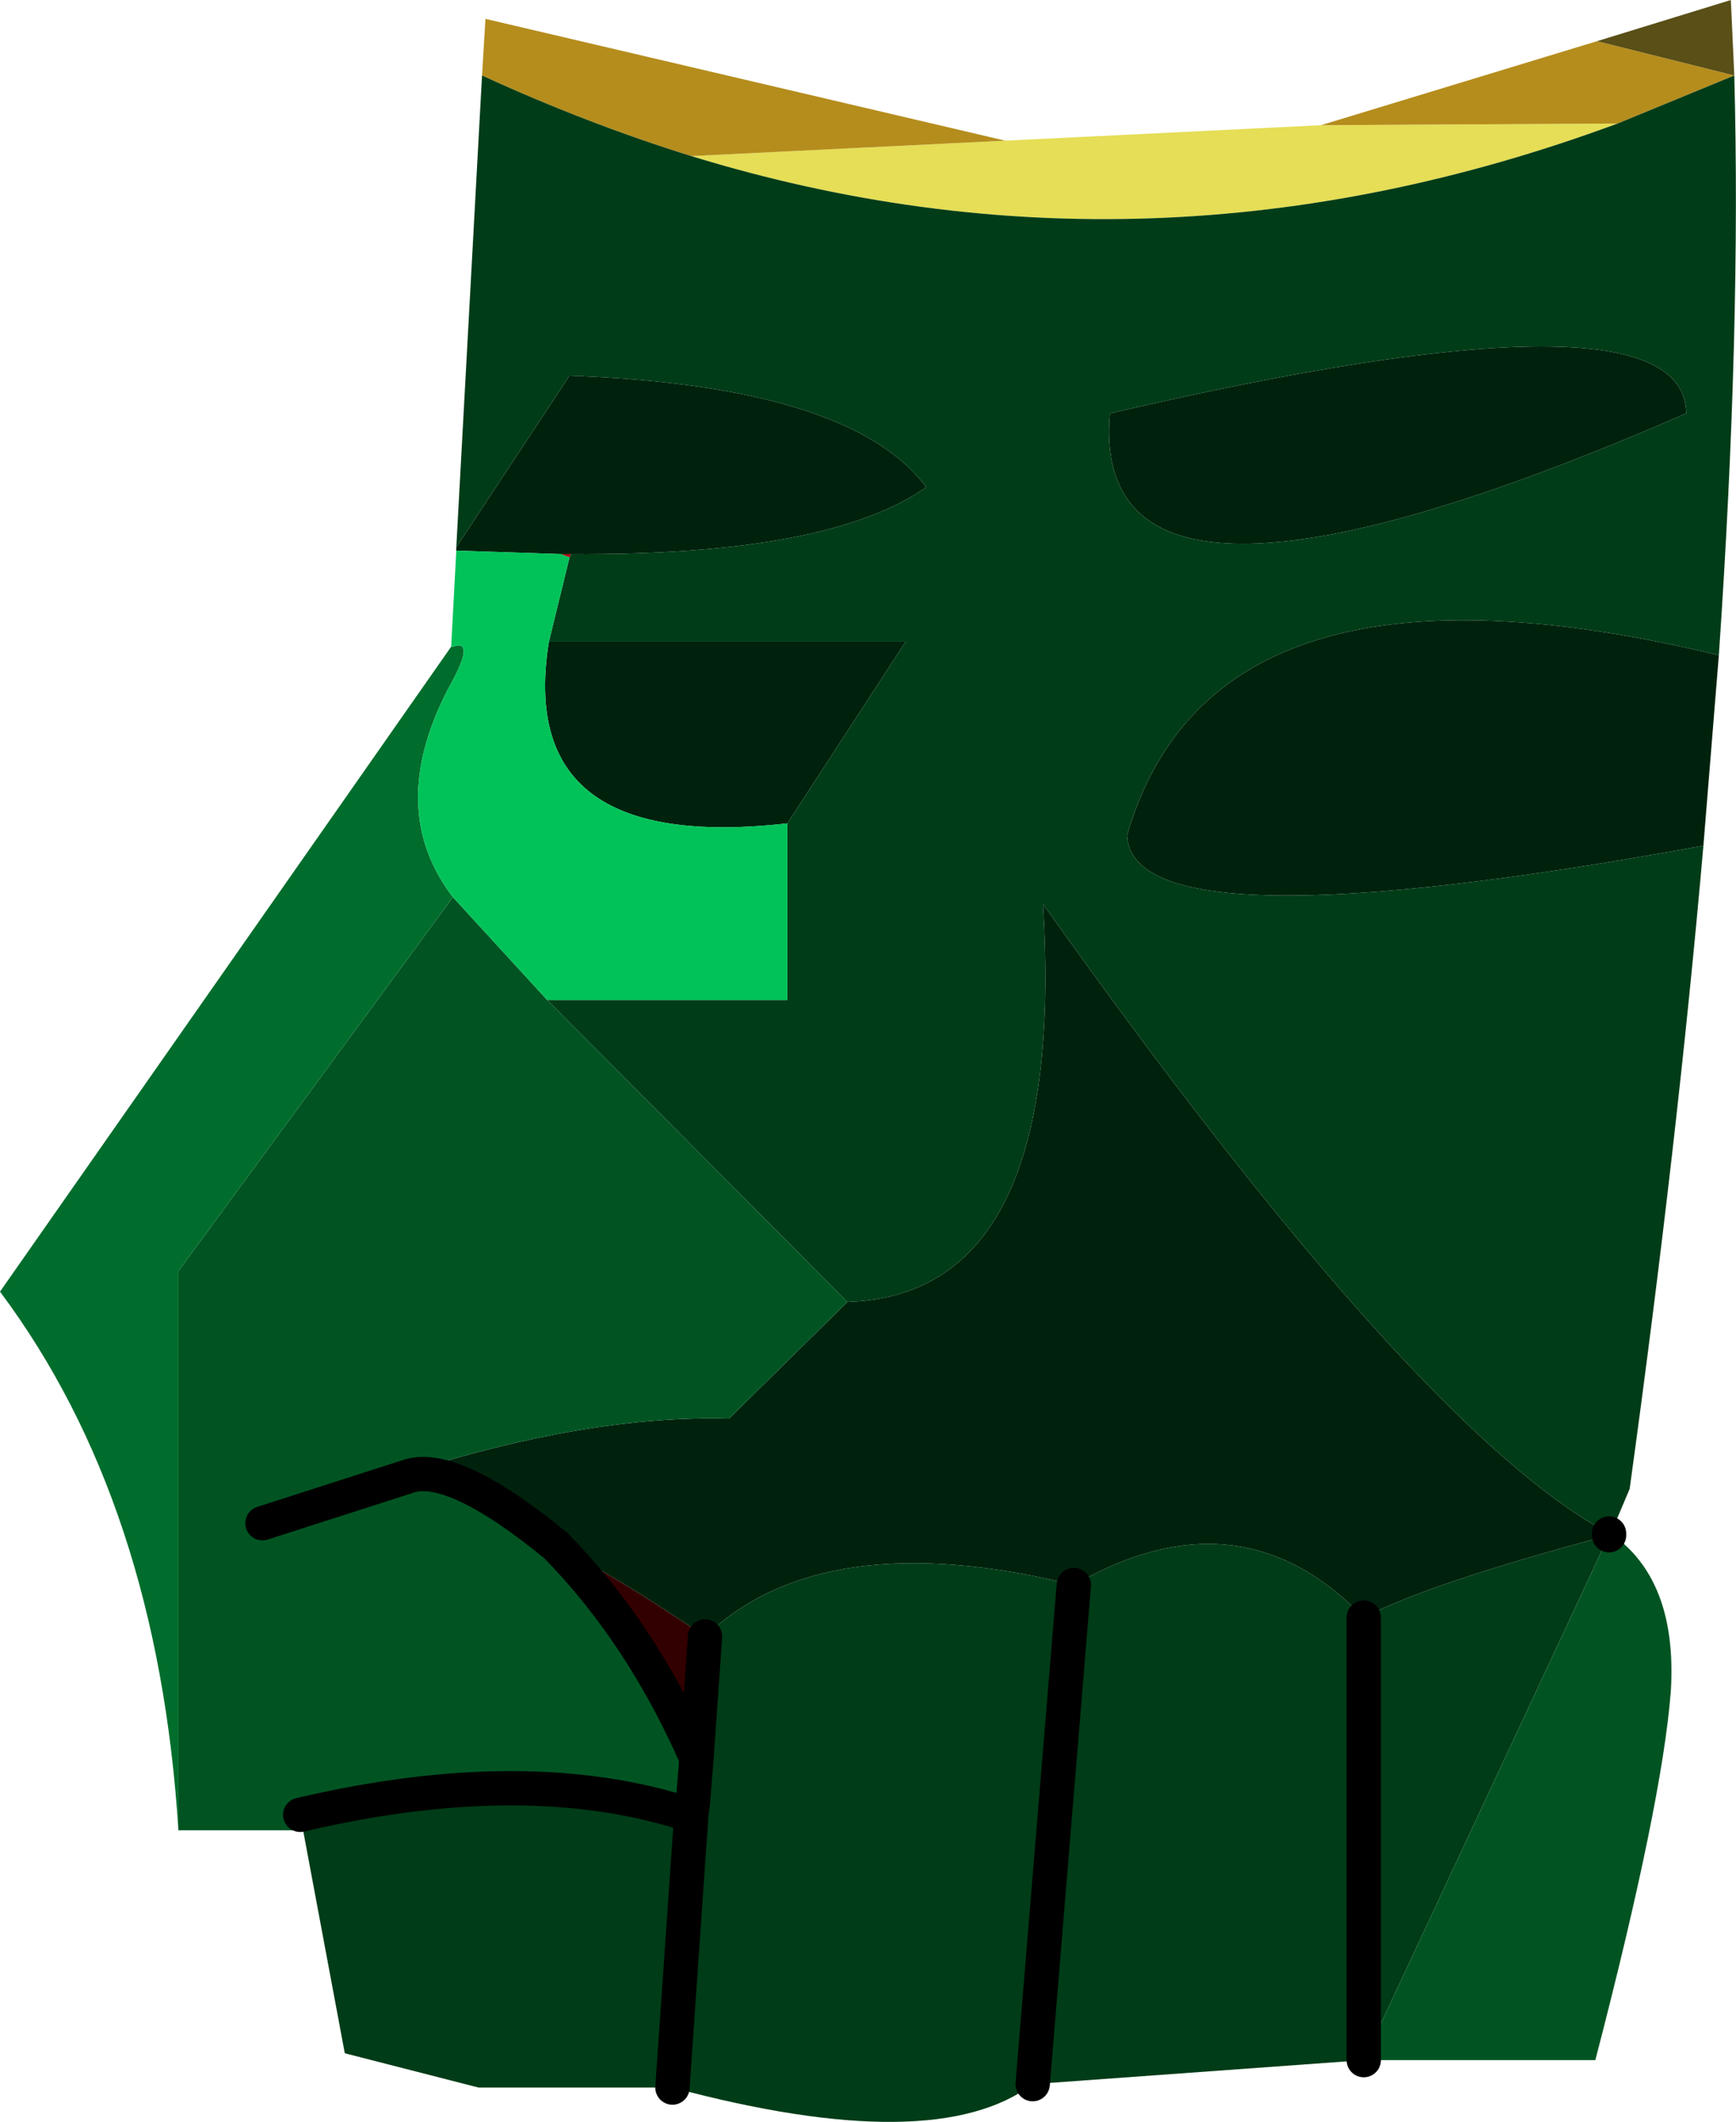
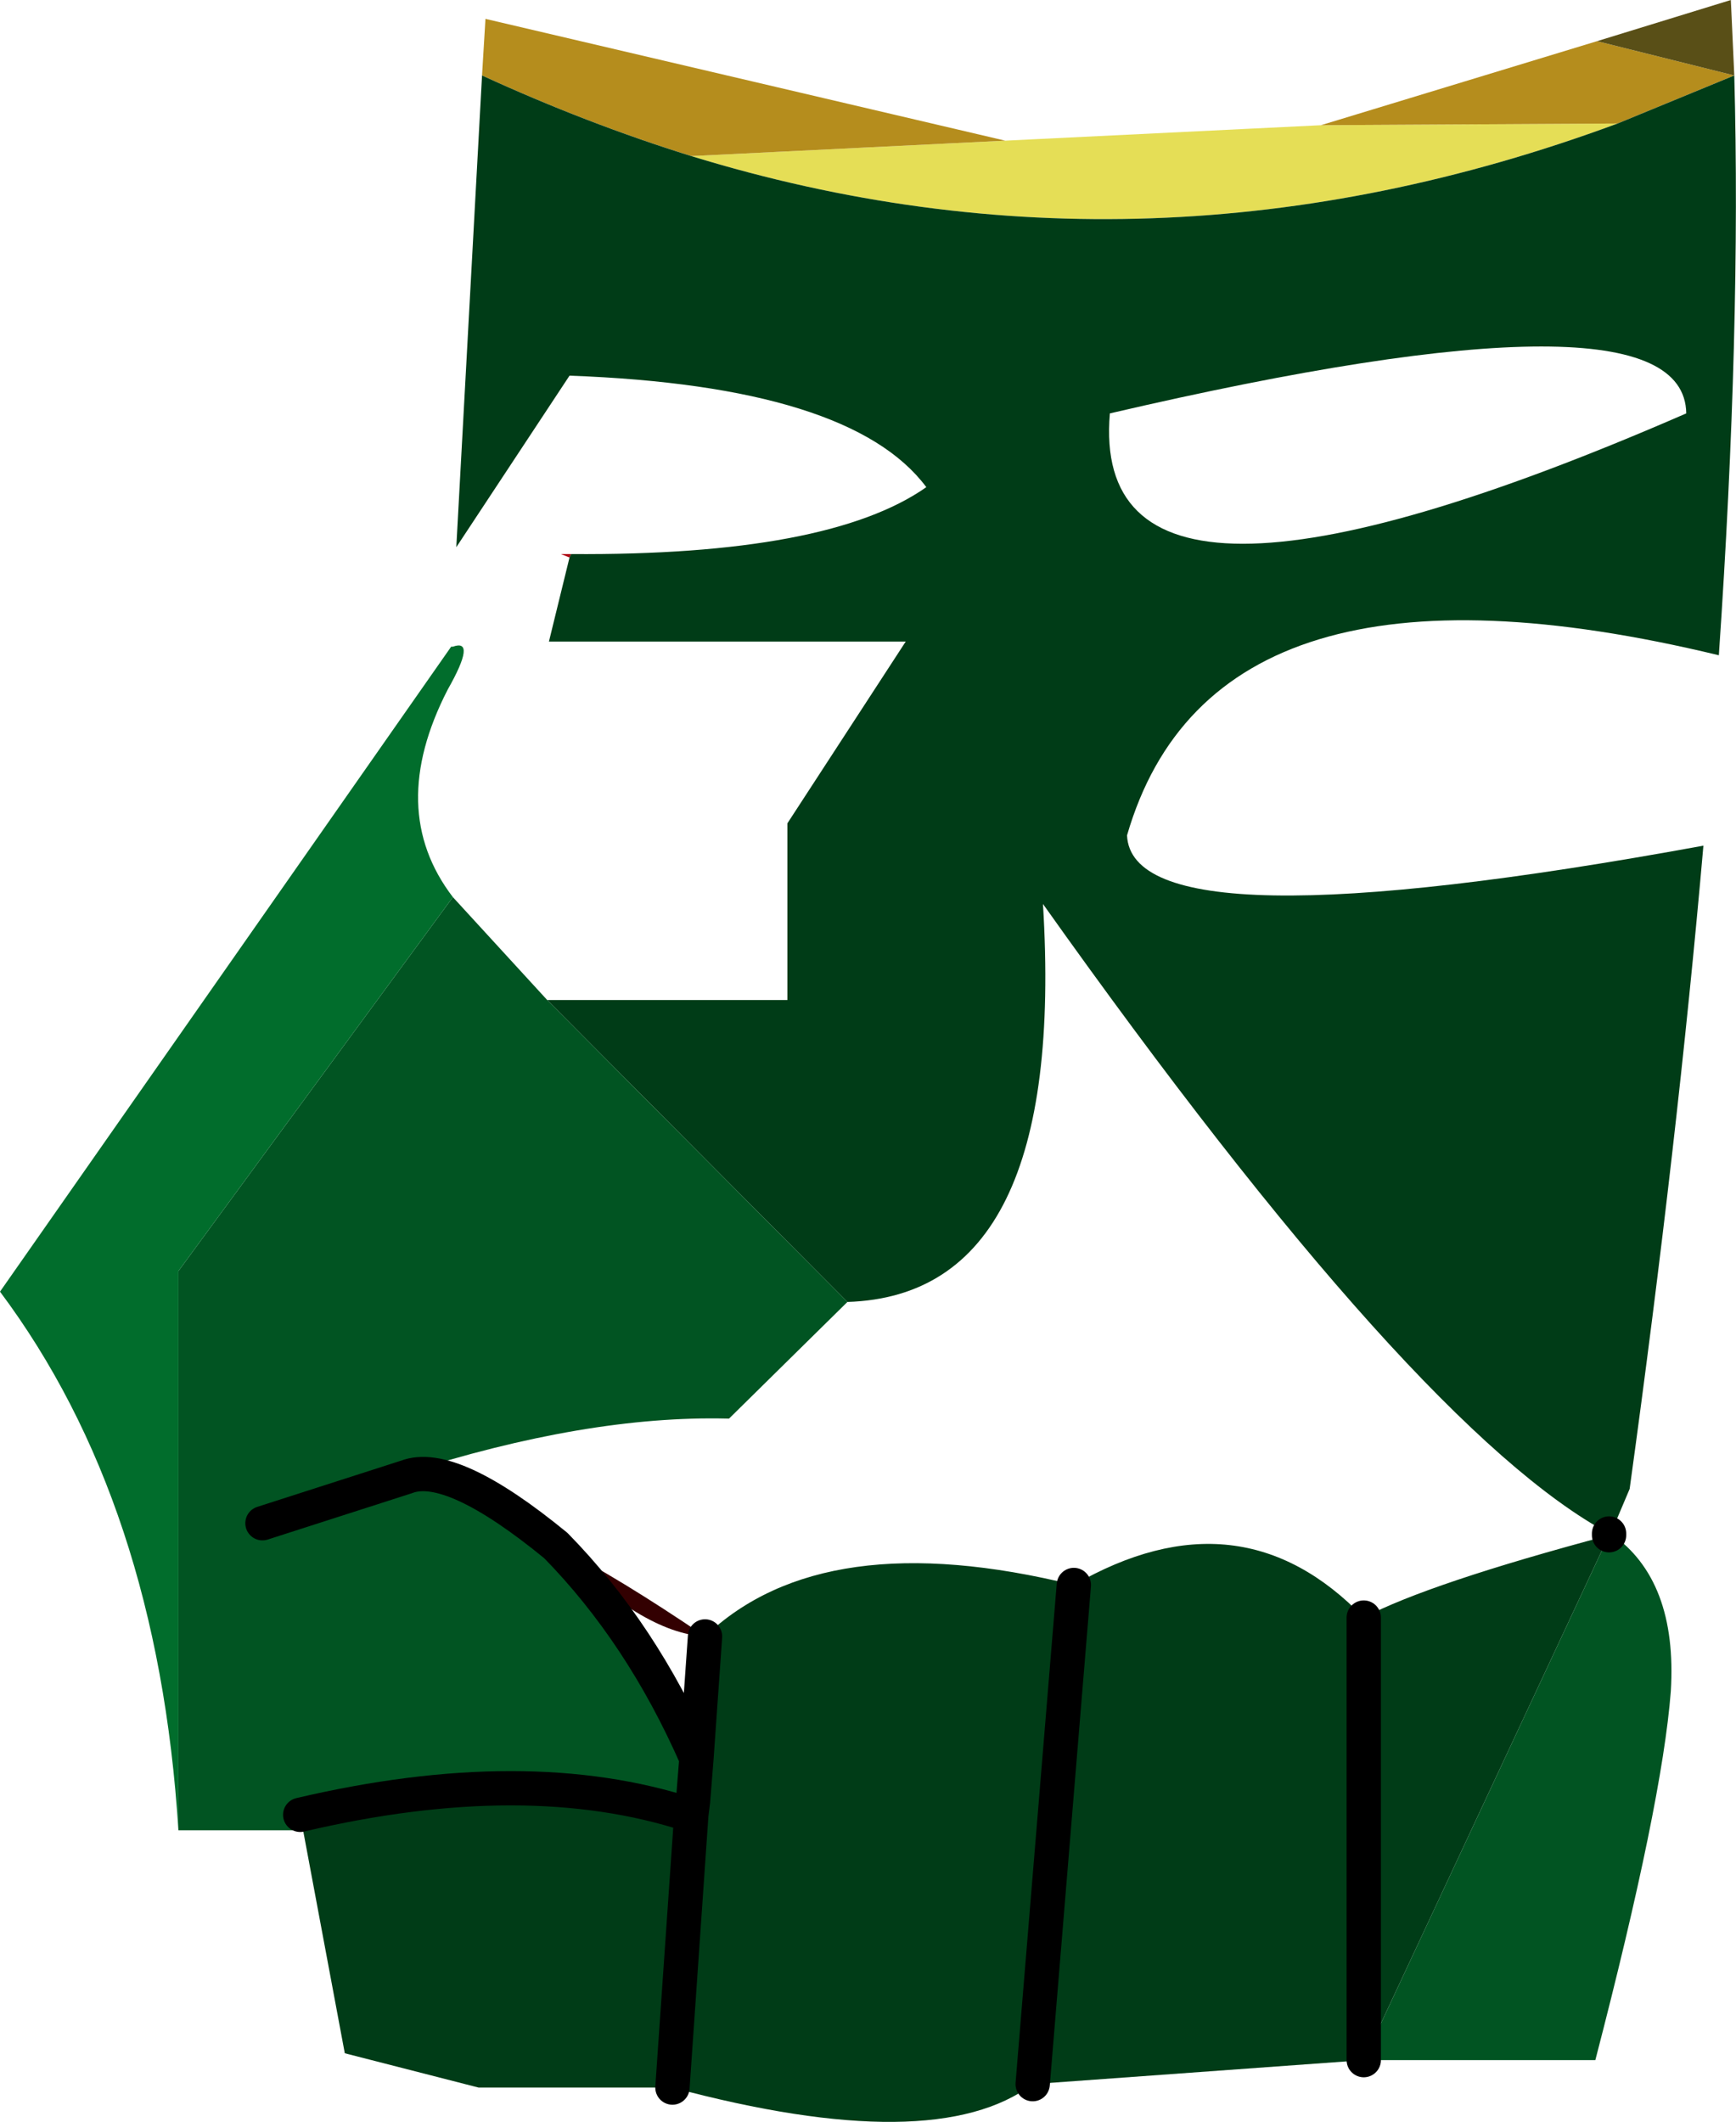
<svg xmlns="http://www.w3.org/2000/svg" height="61.85px" width="50.6px">
  <g transform="matrix(1.0, 0.0, 0.0, 1.0, 25.3, 61.85)">
-     <path d="M-4.75 -14.15 L-5.0 -10.6 Q-6.6 -14.25 -9.1 -16.8 -7.25 -15.85 -4.75 -14.15" fill="#330001" fill-rule="evenodd" stroke="none" />
+     <path d="M-4.75 -14.15 Q-6.6 -14.25 -9.1 -16.8 -7.25 -15.85 -4.75 -14.15" fill="#330001" fill-rule="evenodd" stroke="none" />
    <path d="M21.6 -17.15 L21.65 -17.15 21.6 -17.1 21.6 -17.15 M-13.5 -18.9 L-13.45 -18.8 -17.65 -17.45 -13.5 -18.9" fill="#190200" fill-rule="evenodd" stroke="none" />
    <path d="M-5.0 -10.6 L-5.1 -9.35 -5.15 -8.95 -5.2 -8.95 -5.1 -9.35 -5.0 -10.6" fill="#630305" fill-rule="evenodd" stroke="none" />
    <path d="M-12.15 -43.0 L-12.1 -43.0 -12.15 -43.0 M-4.05 -20.5 L-4.1 -20.5 -4.05 -20.5" fill="#83080a" fill-rule="evenodd" stroke="none" />
    <path d="M21.85 -58.25 Q8.2 -53.2 -5.15 -57.3 L4.0 -57.75 13.2 -58.2 21.85 -58.25" fill="#e5de56" fill-rule="evenodd" stroke="none" />
    <path d="M25.25 -59.65 L21.85 -58.25 13.2 -58.2 21.25 -60.65 25.25 -59.65 M-5.15 -57.3 Q-8.2 -58.25 -11.25 -59.65 L-11.15 -61.3 4.0 -57.75 -5.15 -57.3" fill="#b58d1d" fill-rule="evenodd" stroke="none" />
    <path d="M25.25 -59.65 L21.25 -60.65 25.15 -61.85 25.25 -59.65" fill="#594f17" fill-rule="evenodd" stroke="none" />
    <path d="M-8.65 -45.7 L-8.7 -45.6 -8.95 -45.7 -8.65 -45.7" fill="#ad0411" fill-rule="evenodd" stroke="none" />
-     <path d="M7.05 -49.8 Q23.8 -53.7 23.85 -49.8 6.4 -42.2 7.05 -49.8 M-12.0 -45.9 L-8.7 -50.9 Q-0.5 -50.6 1.7 -47.65 -1.15 -45.65 -8.65 -45.7 L-8.95 -45.7 -12.0 -45.8 -12.0 -45.9 M-9.3 -43.15 L1.1 -43.15 -2.35 -37.85 Q-10.3 -36.95 -9.3 -43.15 M-0.6 -23.9 Q5.8 -24.1 5.1 -35.5 16.0 -20.15 21.6 -17.15 L21.6 -17.1 Q16.35 -15.7 14.45 -14.7 10.85 -18.45 6.0 -15.65 -1.3 -17.45 -4.75 -14.15 -7.25 -15.85 -9.1 -16.8 -12.15 -19.3 -13.45 -18.8 L-13.5 -18.9 Q-8.2 -20.6 -4.1 -20.5 L-4.05 -20.5 -0.6 -23.9 M24.35 -37.2 Q7.7 -34.15 7.55 -37.5 10.1 -46.3 24.8 -42.75 L24.35 -37.2" fill="#00220d" fill-rule="evenodd" stroke="none" />
    <path d="M7.05 -49.8 Q6.4 -42.2 23.85 -49.8 23.8 -53.7 7.05 -49.8 M21.85 -58.25 L25.25 -59.65 Q25.45 -52.25 24.8 -42.75 10.1 -46.3 7.55 -37.5 7.7 -34.15 24.35 -37.2 23.6 -28.6 22.2 -18.45 L21.65 -17.15 21.6 -17.15 Q16.0 -20.15 5.1 -35.5 5.8 -24.1 -0.6 -23.9 L-9.35 -32.7 -2.35 -32.7 -2.35 -37.85 1.1 -43.15 -9.3 -43.15 -8.7 -45.6 -8.65 -45.7 Q-1.15 -45.65 1.7 -47.65 -0.5 -50.6 -8.7 -50.9 L-12.0 -45.9 -11.25 -59.65 Q-8.2 -58.25 -5.15 -57.3 8.2 -53.2 21.85 -58.25 M4.8 -1.1 L6.0 -15.65 4.8 -1.1 Q1.95 1.05 -5.7 -1.0 L-5.15 -8.95 -5.7 -1.0 -11.35 -1.0 -15.25 -2.0 -16.55 -8.95 Q-9.95 -10.5 -5.2 -8.95 L-5.15 -8.95 -5.1 -9.35 -5.0 -10.6 -4.75 -14.15 Q-1.3 -17.45 6.0 -15.65 10.85 -18.45 14.45 -14.7 L14.45 -1.8 14.45 -14.7 Q16.35 -15.7 21.6 -17.1 L14.45 -1.8 4.8 -1.1" fill="#003c17" fill-rule="evenodd" stroke="none" />
    <path d="M-9.35 -32.7 L-0.6 -23.9 -4.05 -20.5 -4.1 -20.5 Q-8.2 -20.6 -13.5 -18.9 L-17.65 -17.45 -13.45 -18.8 Q-12.15 -19.3 -9.1 -16.8 -6.6 -14.25 -5.0 -10.6 L-5.1 -9.35 -5.2 -8.95 Q-9.95 -10.5 -16.55 -8.95 L-16.7 -8.5 -20.1 -8.5 -20.1 -24.8 -12.1 -35.7 -9.35 -32.7 M21.65 -17.15 Q23.6 -15.8 23.4 -12.55 23.15 -9.3 21.2 -1.8 L14.45 -1.8 21.6 -17.1 21.65 -17.15" fill="#015422" fill-rule="evenodd" stroke="none" />
    <path d="M-12.1 -43.0 Q-11.4 -43.25 -12.25 -41.75 -14.05 -38.25 -12.1 -35.7 L-20.1 -24.8 -20.1 -8.5 Q-20.7 -18.05 -25.3 -24.2 L-12.15 -43.0 -12.1 -43.0" fill="#016d2c" fill-rule="evenodd" stroke="none" />
-     <path d="M-8.7 -45.6 L-9.3 -43.15 Q-10.3 -36.95 -2.35 -37.85 L-2.35 -32.7 -9.35 -32.7 -12.1 -35.7 Q-14.05 -38.25 -12.25 -41.75 -11.4 -43.25 -12.1 -43.0 L-12.15 -43.0 -12.0 -45.8 -8.95 -45.7 -8.7 -45.6" fill="#01c259" fill-rule="evenodd" stroke="none" />
    <path d="M6.0 -15.65 L4.8 -1.1 M14.45 -1.8 L14.45 -14.7 M-4.75 -14.15 L-5.0 -10.6 -5.1 -9.35 -5.15 -8.95 -5.7 -1.0 M21.6 -17.1 L21.6 -17.15 M-13.45 -18.8 Q-12.15 -19.3 -9.1 -16.8 -6.6 -14.25 -5.0 -10.6 L-5.1 -9.35 M-5.2 -8.95 L-5.15 -8.95 M-17.65 -17.45 L-13.45 -18.8 M-16.55 -8.95 Q-9.95 -10.5 -5.2 -8.95" fill="none" stroke="#000000" stroke-linecap="round" stroke-linejoin="round" stroke-width="1.0" />
  </g>
</svg>